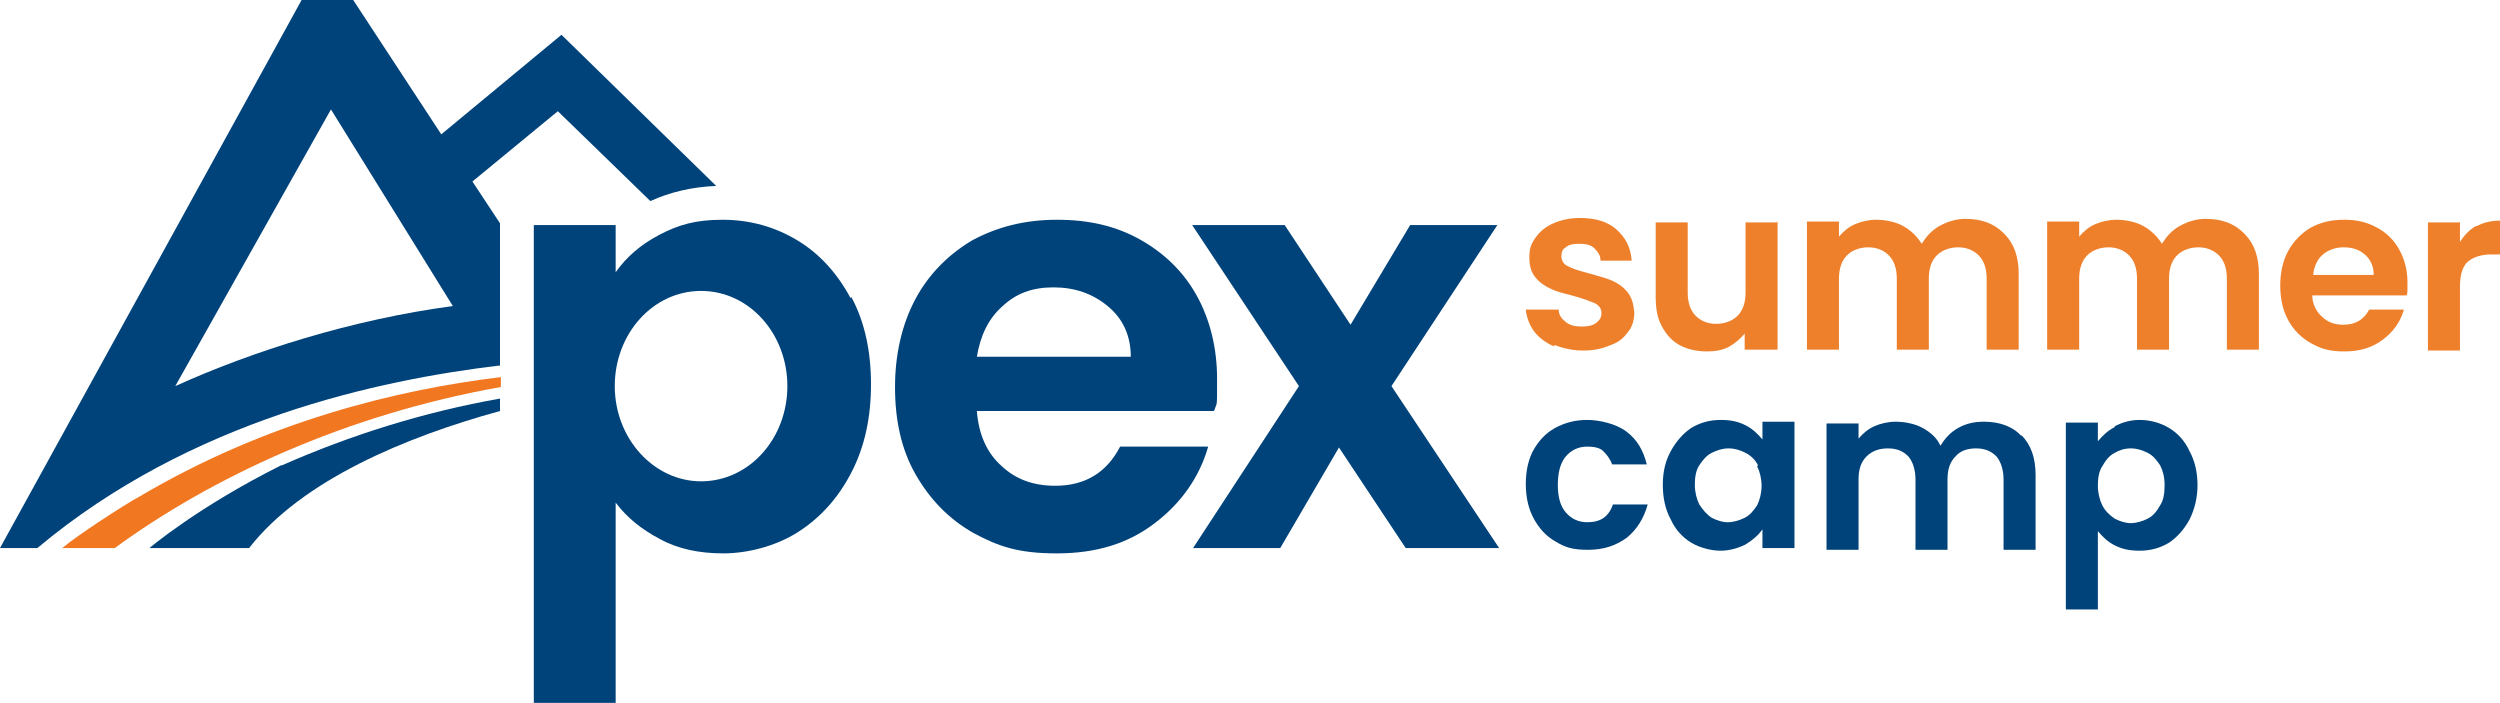
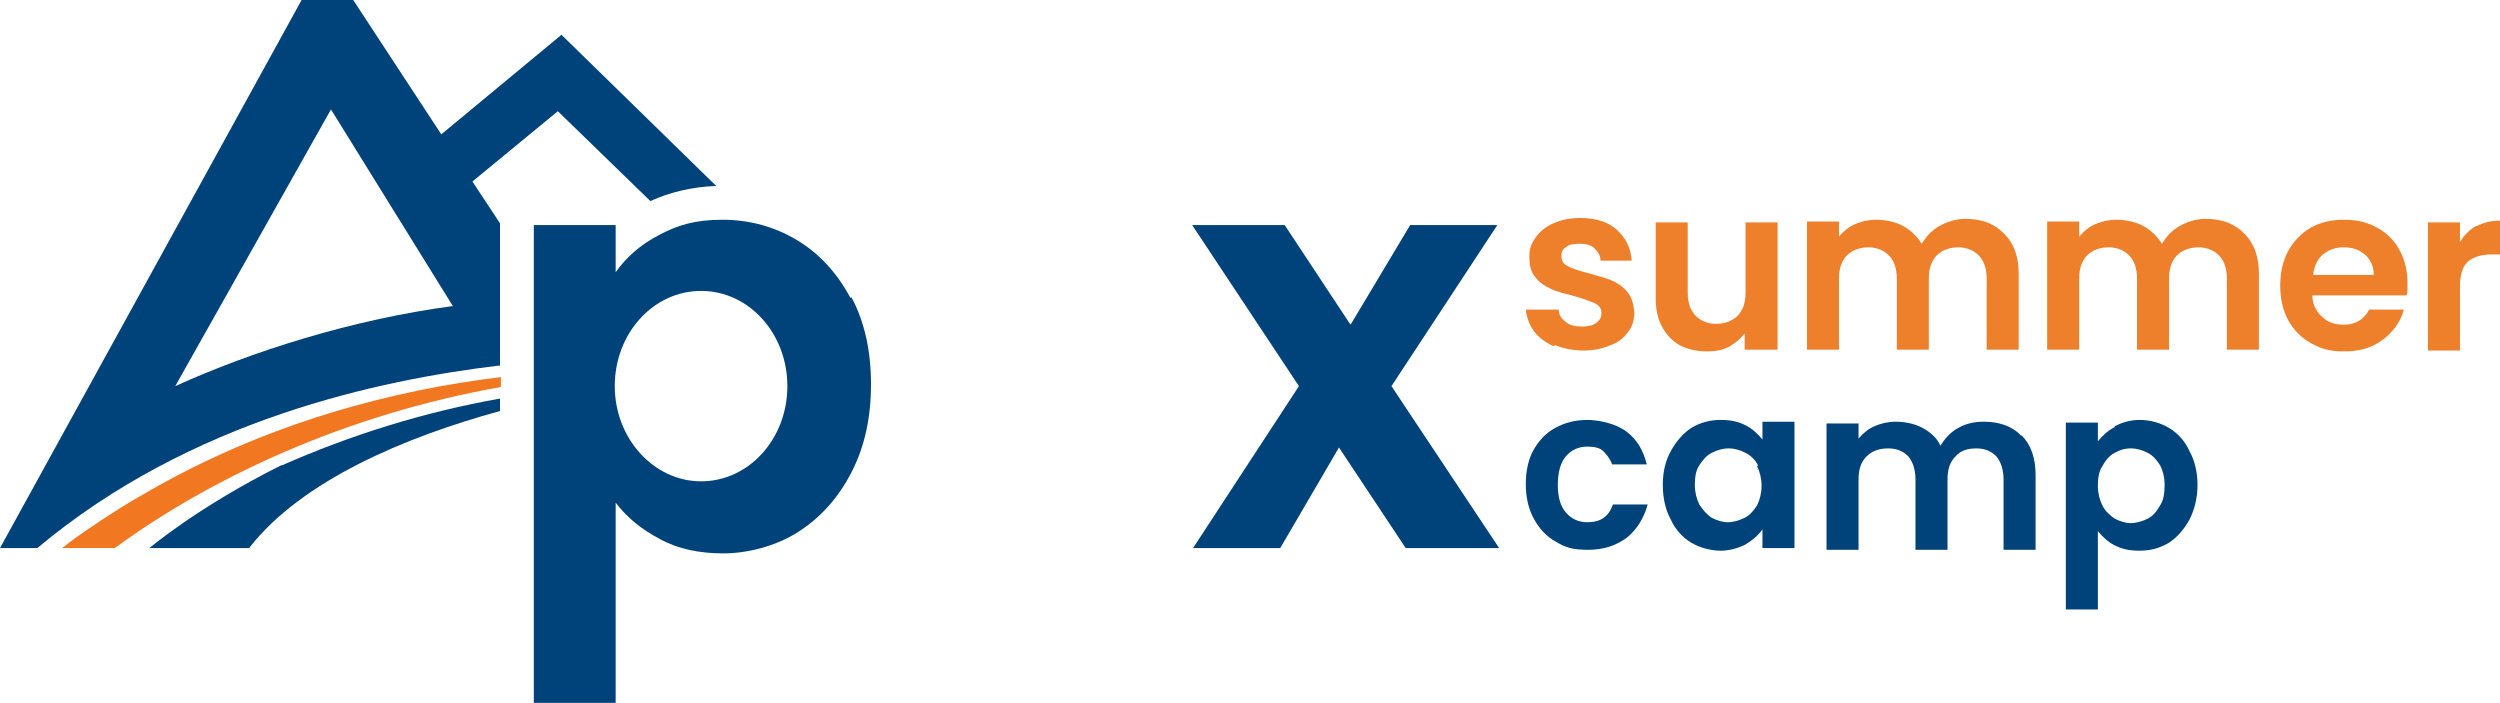
<svg xmlns="http://www.w3.org/2000/svg" id="Layer_1" data-name="Layer 1" viewBox="0 0 281 79">
  <defs>
    <style>
      .cls-1 {
        fill: #f27721;
      }

      .cls-1, .cls-2, .cls-3 {
        stroke-width: 0px;
      }

      .cls-2 {
        fill: #00437b;
      }

      .cls-3 {
        fill: #ee802b;
      }
    </style>
  </defs>
  <g>
    <path class="cls-2" d="M172.3,50.7c.6-1.1,1.4-2,2.5-2.6s2.3-.9,3.6-.9,3.2.4,4.4,1.3,1.9,2.1,2.3,3.7h-3.9c-.2-.6-.6-1.1-1-1.5s-1.1-.5-1.8-.5c-1,0-1.8.4-2.4,1.1-.6.7-.9,1.8-.9,3.2s.3,2.4.9,3.1c.6.7,1.4,1.1,2.4,1.1,1.5,0,2.4-.6,2.9-2h3.9c-.4,1.5-1.2,2.8-2.3,3.7-1.2.9-2.6,1.4-4.4,1.4s-2.6-.3-3.6-.9c-1.1-.6-1.9-1.5-2.5-2.6s-.9-2.4-.9-3.9.3-2.8.9-3.9l-.1.2Z" />
-     <path class="cls-2" d="M187.8,50.7c.6-1.1,1.4-2,2.3-2.6,1-.6,2.1-.9,3.3-.9s2,.2,2.8.6,1.4,1,1.9,1.6v-2h3.6v14.2h-3.6v-2.1c-.5.7-1.1,1.2-1.9,1.7-.8.4-1.8.7-2.8.7s-2.3-.3-3.3-.9-1.8-1.5-2.3-2.6c-.6-1.1-.9-2.4-.9-3.9s.3-2.7.9-3.8h0ZM197.6,52.3c-.3-.6-.8-1.1-1.4-1.4s-1.2-.5-1.9-.5-1.3.2-1.9.5c-.6.3-1,.8-1.4,1.4s-.5,1.4-.5,2.2.2,1.6.5,2.2c.4.6.8,1.1,1.4,1.5.6.3,1.2.5,1.8.5s1.3-.2,1.9-.5,1-.8,1.4-1.4c.3-.6.5-1.4.5-2.2s-.2-1.6-.5-2.2l.1-.1Z" />
+     <path class="cls-2" d="M187.8,50.7c.6-1.1,1.4-2,2.3-2.6,1-.6,2.1-.9,3.3-.9s2,.2,2.8.6,1.4,1,1.9,1.6v-2h3.6v14.2h-3.6v-2.1c-.5.7-1.1,1.2-1.9,1.7-.8.4-1.8.7-2.8.7s-2.3-.3-3.3-.9-1.8-1.5-2.3-2.6c-.6-1.1-.9-2.4-.9-3.9s.3-2.7.9-3.8h0ZM197.6,52.3c-.3-.6-.8-1.1-1.4-1.4s-1.2-.5-1.9-.5-1.3.2-1.9.5c-.6.3-1,.8-1.4,1.4s-.5,1.4-.5,2.2.2,1.6.5,2.2c.4.6.8,1.1,1.4,1.5.6.3,1.2.5,1.8.5s1.3-.2,1.9-.5,1-.8,1.4-1.4c.3-.6.5-1.4.5-2.2s-.2-1.6-.5-2.2Z" />
    <path class="cls-2" d="M227.2,48.9c1.1,1.1,1.6,2.6,1.6,4.5v8.4h-3.6v-7.9c0-1.1-.3-2-.8-2.6-.6-.6-1.3-.9-2.3-.9s-1.8.3-2.3.9c-.6.6-.9,1.4-.9,2.6v7.9h-3.6v-7.9c0-1.1-.3-2-.8-2.6-.6-.6-1.3-.9-2.3-.9s-1.8.3-2.4.9c-.6.6-.9,1.4-.9,2.6v7.9h-3.6v-14.2h3.6v1.7c.5-.6,1.1-1.1,1.8-1.4s1.5-.5,2.4-.5,2.1.2,3,.7c.9.5,1.6,1.1,2,2,.5-.8,1.1-1.5,2-2s1.8-.7,2.9-.7c1.7,0,3.2.5,4.2,1.6v-.1Z" />
    <path class="cls-2" d="M237.7,47.9c.8-.4,1.7-.7,2.8-.7s2.3.3,3.3.9,1.8,1.5,2.3,2.6c.6,1.1.9,2.4.9,3.8s-.3,2.7-.9,3.9c-.6,1.1-1.4,2-2.3,2.6-1,.6-2.1.9-3.3.9s-2-.2-2.8-.6-1.4-1-1.9-1.6v8.8h-3.6v-21h3.6v2.1c.5-.6,1.1-1.2,1.9-1.6v-.1ZM242.8,52.3c-.4-.6-.8-1.1-1.4-1.4s-1.2-.5-1.9-.5-1.3.2-1.8.5c-.6.3-1,.8-1.4,1.5-.4.6-.5,1.4-.5,2.2s.2,1.6.5,2.2.8,1.1,1.4,1.5c.6.3,1.2.5,1.8.5s1.3-.2,1.9-.5,1-.8,1.4-1.5c.4-.6.5-1.4.5-2.3s-.2-1.6-.5-2.2Z" />
  </g>
  <path class="cls-1" d="M56.2,42.4c-11.6,1.4-26.3,5-40.5,13.4-1.7.9-7.2,4.5-8.7,5.8h5.9c10.8-7.9,25.9-15,43.4-18.1v-1.1h-.1Z" />
  <path class="cls-2" d="M63,4l-13.4,11.1L39.7,0h-5.8L0,61.6h4.2c17.3-14.5,38.6-18.9,51.8-20.5h.2v-16l-3.1-4.7,9.6-7.9,10.4,10.1c2.2-1,4.7-1.6,7.4-1.7L63.1,3.9l-.1.1ZM19.7,43.4l17.5-31.1,13.7,22.1c-11.3,1.5-22.6,5.1-31.2,9Z" />
  <path class="cls-2" d="M31.6,52.3c-9.4,4.7-14.8,9.3-14.8,9.3h11.2c5.9-7.6,17.6-12.5,28.2-15.4v-1.4c-8.5,1.5-16.8,4.1-24.5,7.5h-.1Z" />
  <g>
    <path class="cls-2" d="M95.6,33.5c-1.5-2.8-3.5-5-6-6.5s-5.3-2.3-8.4-2.3-5,.6-7.1,1.7c-2.1,1.1-3.7,2.5-4.9,4.2v-5.3h-9.2v53.7h9.2v-22.5c1.3,1.7,2.9,3,5,4.1,2,1.1,4.4,1.6,7.1,1.6s5.9-.8,8.4-2.4c2.5-1.6,4.5-3.8,6-6.7,1.5-2.9,2.2-6.2,2.2-9.9s-.7-7-2.2-9.8l-.1.1ZM78.8,54.1c-5.3,0-9.7-4.8-9.7-10.7s4.3-10.7,9.7-10.7,9.7,4.8,9.7,10.7-4.3,10.7-9.7,10.7Z" />
-     <path class="cls-2" d="M136.4,46.2h-26.6c.2,2.6,1.1,4.7,2.8,6.2,1.6,1.5,3.6,2.2,6,2.2,3.4,0,5.8-1.5,7.3-4.4h9.9c-1,3.5-3.1,6.4-6,8.6-3,2.3-6.6,3.4-11,3.4s-6.6-.8-9.4-2.3c-2.8-1.6-4.9-3.8-6.5-6.6-1.6-2.8-2.3-6.1-2.3-9.8s.8-7.1,2.3-9.9c1.5-2.8,3.7-5,6.4-6.6,2.8-1.5,5.9-2.3,9.5-2.3s6.6.7,9.3,2.2,4.9,3.6,6.4,6.3c1.5,2.7,2.3,5.9,2.3,9.4s0,2.5-.3,3.5l-.1.1ZM127.1,40.1c0-2.4-.9-4.3-2.6-5.7-1.7-1.4-3.7-2.1-6.1-2.1s-4.2.7-5.7,2.1c-1.6,1.4-2.5,3.3-2.9,5.7h17.3Z" />
    <path class="cls-2" d="M158,61.6l-7.5-11.3-6.6,11.3h-9.8l11.9-18.2-12-18.1h10.4l7.4,11.2,6.7-11.2h9.8l-11.9,18.1,12.1,18.2h-10.5Z" />
  </g>
  <g>
    <path class="cls-3" d="M174.6,38.9c-.9-.4-1.7-1-2.2-1.7s-.8-1.5-.9-2.4h3.7c0,.6.3,1,.8,1.4s1.1.5,1.8.5,1.2-.1,1.6-.4c.4-.3.6-.6.6-1.1s-.2-.8-.7-1.1c-.5-.2-1.2-.5-2.3-.8s-2-.5-2.6-.8c-.7-.3-1.3-.7-1.8-1.3-.5-.6-.7-1.3-.7-2.3s.2-1.5.7-2.2,1.1-1.2,2-1.6c.9-.4,1.9-.6,3-.6,1.7,0,3.1.4,4.1,1.3,1,.9,1.6,2,1.7,3.5h-3.5c0-.6-.3-1-.7-1.4s-1-.5-1.7-.5-1.2.1-1.5.4c-.4.2-.5.6-.5,1s.2.9.7,1.1c.5.3,1.2.5,2.3.8,1,.3,1.9.5,2.6.8.7.3,1.3.7,1.8,1.3.5.6.7,1.3.8,2.3,0,.8-.2,1.6-.7,2.2-.5.7-1.1,1.2-2,1.5-.9.4-1.9.6-3,.6s-2.2-.2-3.2-.6l-.2.1Z" />
    <path class="cls-3" d="M199.8,24.9v14.4h-3.7v-1.8c-.5.6-1.1,1.1-1.8,1.5-.8.4-1.6.5-2.5.5s-2.1-.2-3-.7-1.5-1.2-2-2.1-.7-2-.7-3.3v-8.4h3.6v7.9c0,1.1.3,2,.9,2.6s1.4.9,2.3.9,1.8-.3,2.4-.9.9-1.5.9-2.6v-7.9h3.7l-.1-.1Z" />
    <path class="cls-3" d="M225.3,26.3c1.1,1.1,1.6,2.6,1.6,4.5v8.5h-3.6v-8c0-1.1-.3-2-.9-2.6s-1.4-.9-2.3-.9-1.8.3-2.4.9c-.6.6-.9,1.5-.9,2.6v8h-3.6v-8c0-1.1-.3-2-.9-2.6-.6-.6-1.4-.9-2.3-.9s-1.8.3-2.4.9-.9,1.5-.9,2.6v8h-3.6v-14.4h3.6v1.7c.5-.6,1.1-1.1,1.8-1.4.7-.3,1.5-.5,2.4-.5s2.1.2,3,.7,1.6,1.2,2.1,2c.5-.8,1.1-1.5,2-2s1.9-.8,2.9-.8c1.8,0,3.2.5,4.3,1.6l.1.1Z" />
    <path class="cls-3" d="M252.3,26.3c1.1,1.1,1.6,2.6,1.6,4.5v8.5h-3.6v-8c0-1.1-.3-2-.9-2.6s-1.4-.9-2.3-.9-1.8.3-2.4.9c-.6.6-.9,1.5-.9,2.6v8h-3.6v-8c0-1.1-.3-2-.9-2.6s-1.4-.9-2.3-.9-1.8.3-2.4.9-.9,1.5-.9,2.6v8h-3.6v-14.4h3.6v1.7c.5-.6,1.1-1.1,1.8-1.4.7-.3,1.5-.5,2.4-.5s2.1.2,3,.7,1.6,1.2,2.1,2c.5-.8,1.1-1.5,2-2s1.9-.8,2.9-.8c1.8,0,3.2.5,4.3,1.6l.1.1Z" />
    <path class="cls-3" d="M270.4,33.2h-10.5c0,1,.5,1.9,1.1,2.4.6.6,1.4.9,2.4.9,1.4,0,2.3-.6,2.9-1.7h3.9c-.4,1.4-1.2,2.5-2.4,3.4-1.2.9-2.6,1.3-4.3,1.3s-2.6-.3-3.7-.9-2-1.5-2.6-2.6-.9-2.4-.9-3.9.3-2.8.9-3.9c.6-1.1,1.5-2,2.5-2.6,1.1-.6,2.3-.9,3.8-.9s2.6.3,3.7.9,1.9,1.4,2.5,2.5.9,2.3.9,3.7,0,1-.1,1.4h-.1ZM266.8,30.8c0-.9-.4-1.7-1-2.2-.7-.6-1.5-.8-2.4-.8s-1.7.3-2.3.8-1,1.3-1.1,2.3h6.8v-.1Z" />
    <path class="cls-3" d="M278.4,25.4c.8-.4,1.6-.6,2.6-.6v3.8h-1c-1.1,0-2,.3-2.6.8s-.9,1.5-.9,2.8v7.2h-3.6v-14.4h3.6v2.2c.5-.8,1.1-1.4,1.8-1.8h.1Z" />
  </g>
</svg>